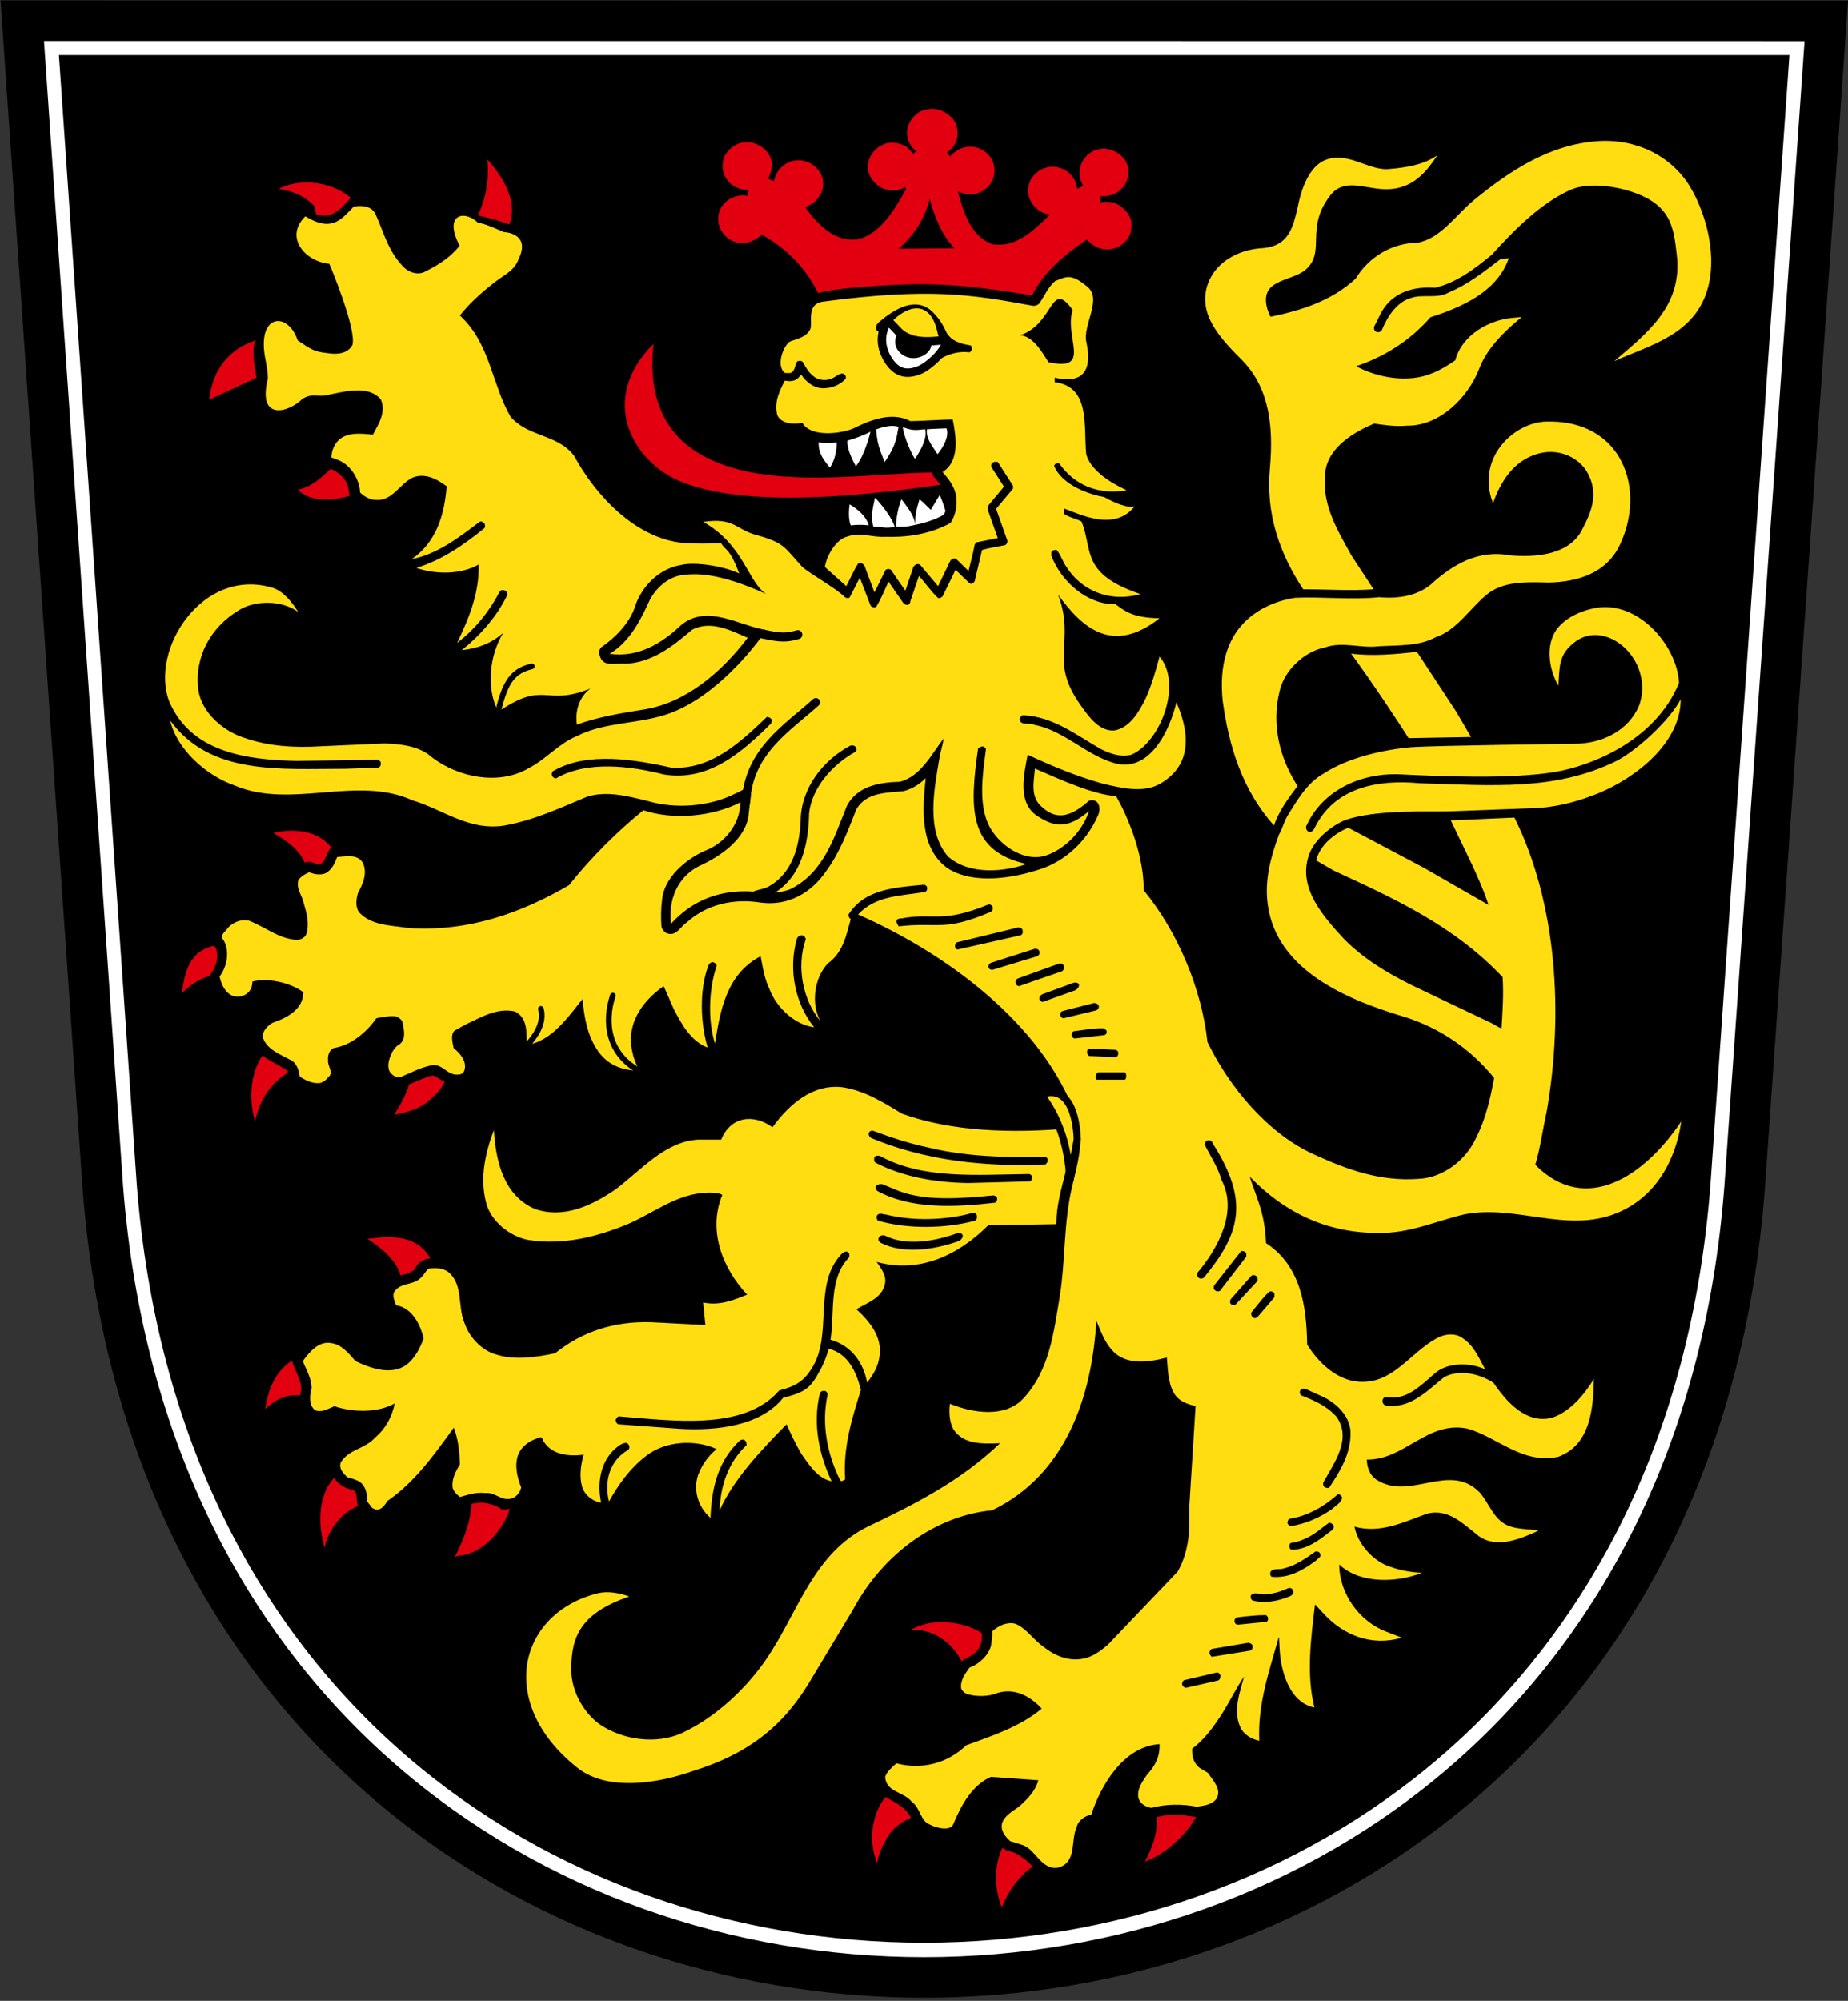
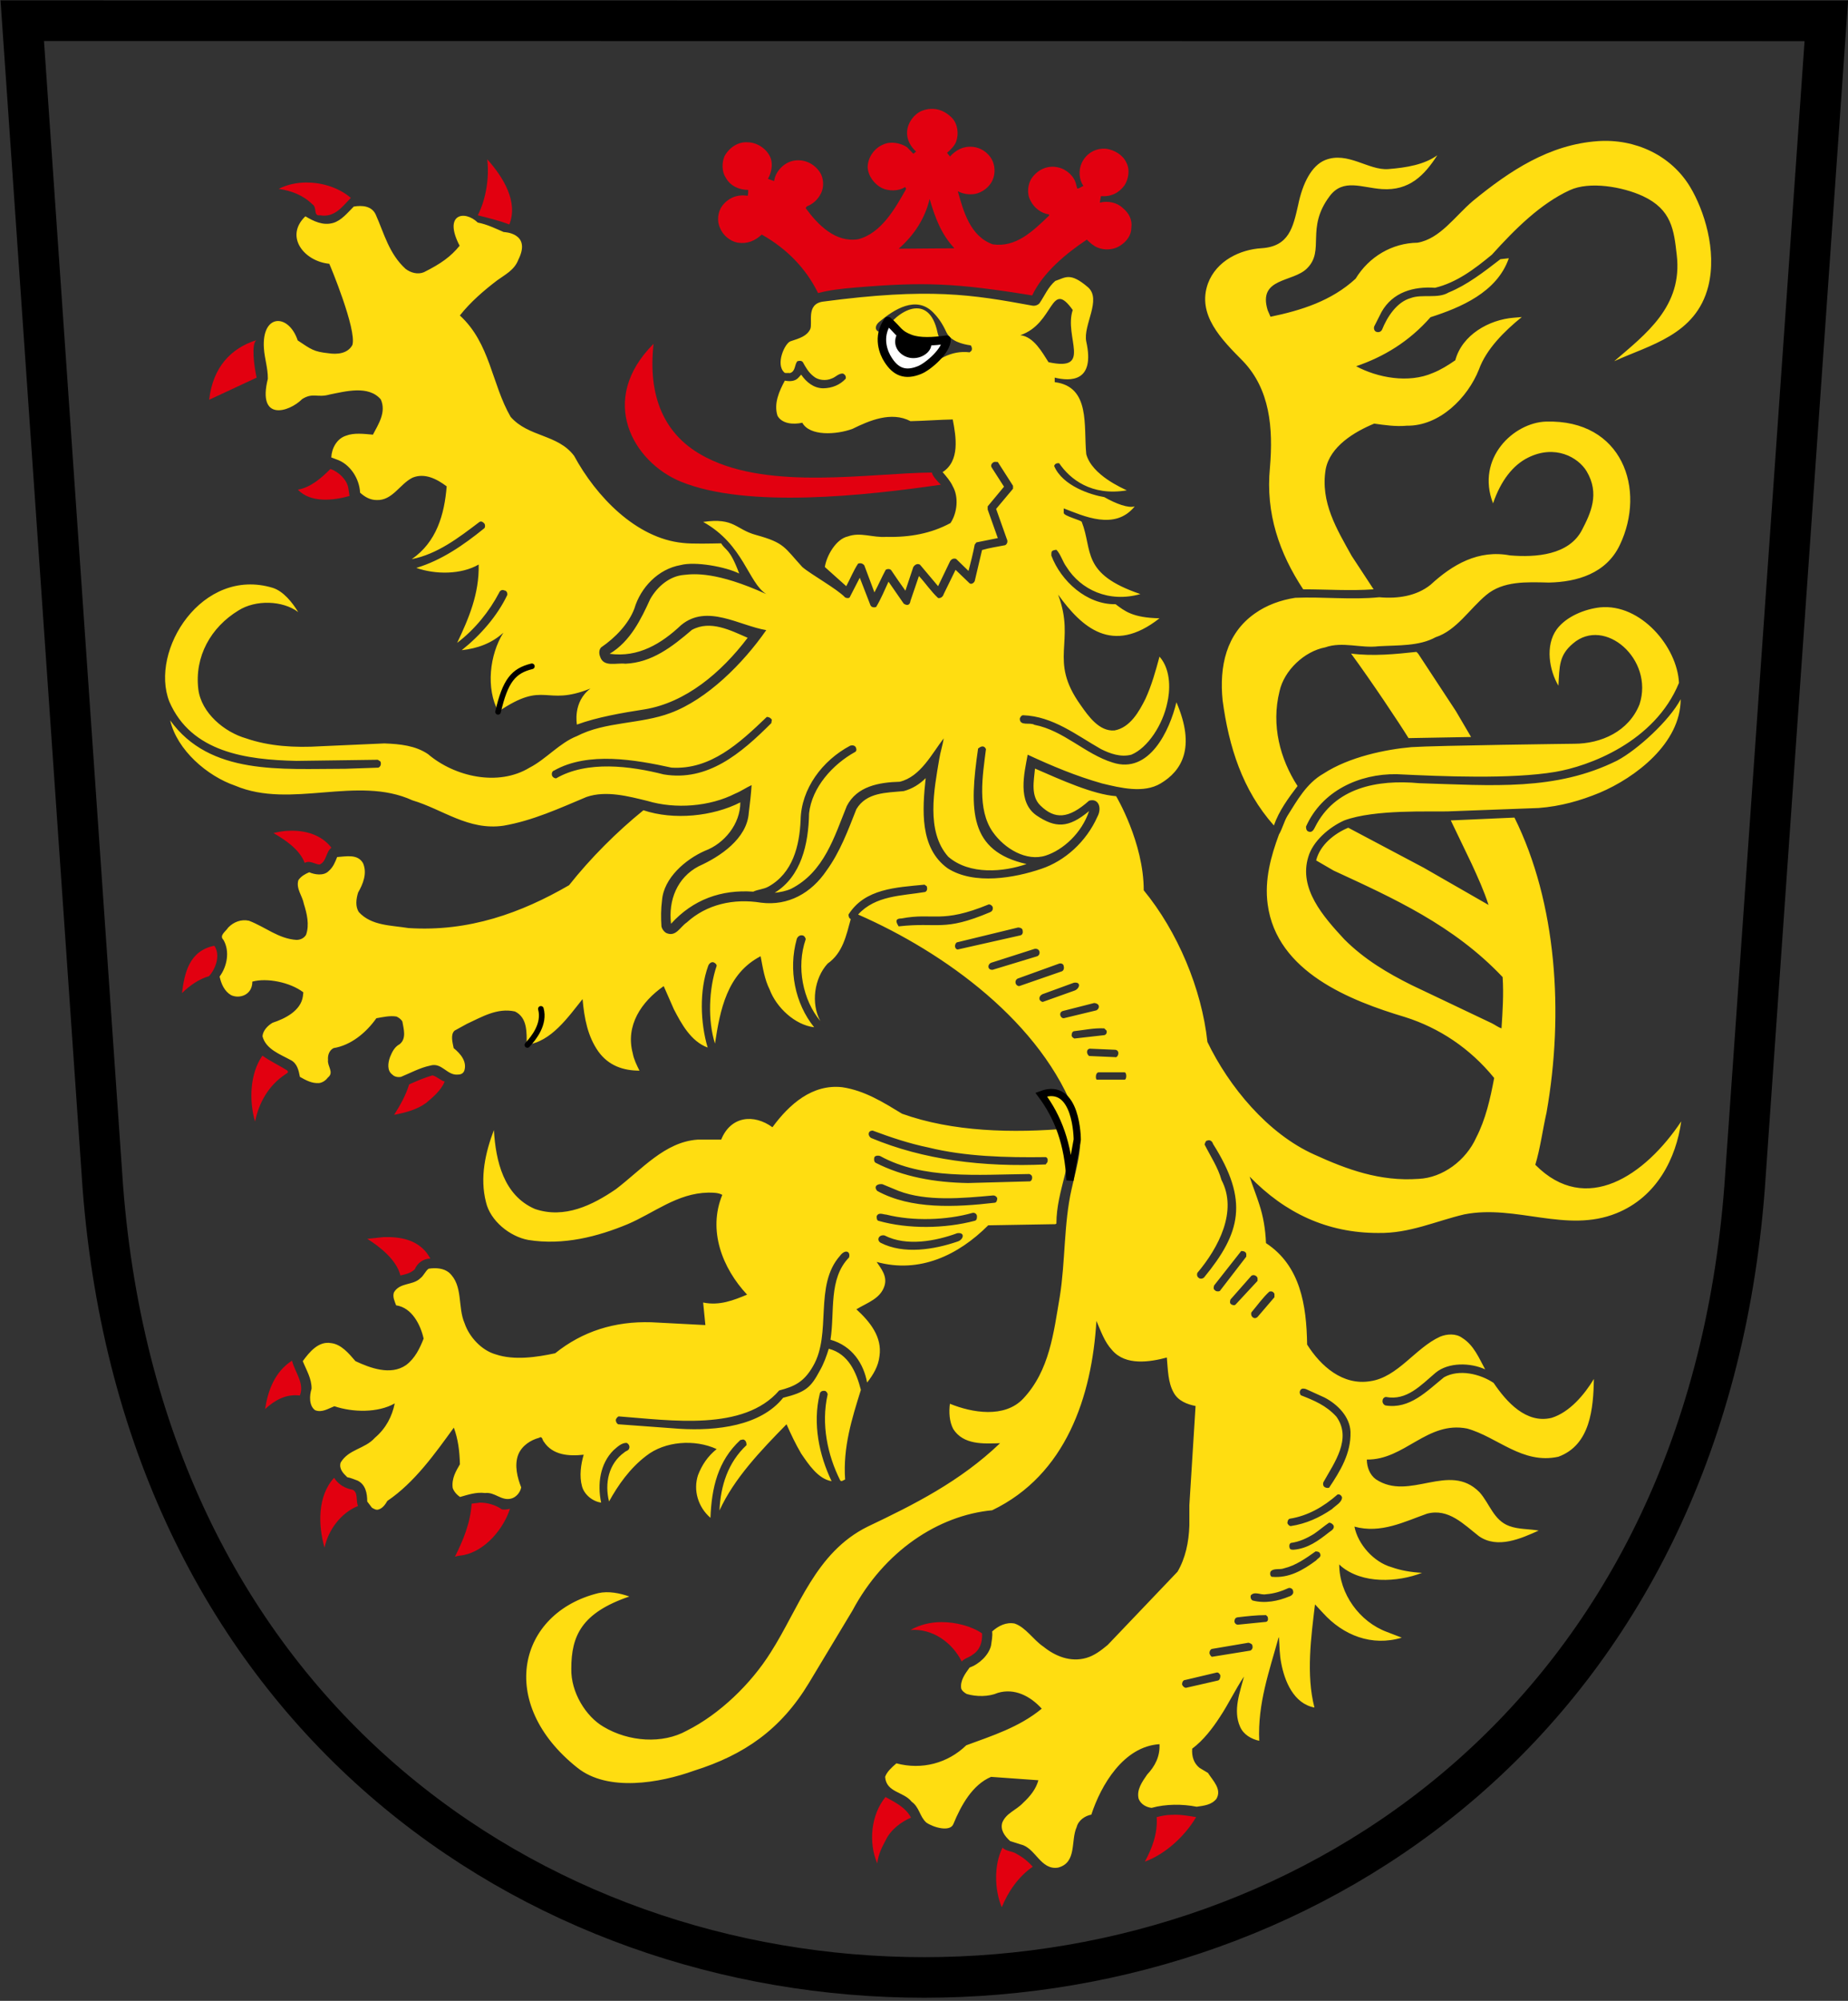
<svg xmlns="http://www.w3.org/2000/svg" viewBox="0 0 328 355">
  <rect x="0" y="0" width="328" height="355" fill="#333333" stroke="none" />
-   <path style="block-progression:tb;text-indent:0;color:#000000;text-transform:none" d="m7.781 7.281h312.5l-14.2 203c-7 91.8-74.4 136.9-142.1 136.9-67.62 0-135.1-45.1-142.2-136.9z" stroke="#fff" stroke-width="5" />
  <path d="m169.9 220.3c-4.1 1.4-9.5 2.3-13.6 0.2-0.8-0.5-0.3-1.5 0.7-1.3 3.9 2 9.1 1 12.9-0.4 1.5-0.2 1.1 1.2 0 1.5zm3.5-4.5c0 0.3 0 0.7-0.4 0.8-5.3 1.4-11.8 1.5-17.1 0-0.3-0.1-0.3-0.5-0.3-0.8 0.3-0.8 1.2-0.3 1.7-0.3 4.8 1.2 10.7 1 15.3-0.3 0.4-0.1 0.8 0.2 0.8 0.6zm-13.9-4.5c5 1.9 11.3 1.3 16.8 0.8 0.3 0 0.6 0.2 0.7 0.5 0 0.3-0.1 0.8-0.5 0.8-6.9 0.8-14.8 1.2-20.8-2.1-0.7-0.8 0-1.3 0.9-1.2zm-3.3-6.2c7.6 4.2 17.3 3.3 26.5 3.2 0.3 0.1 0.5 0.3 0.5 0.6s-0.1 0.6-0.4 0.7l-11 0.3c-5.9-0.1-11.5-1.1-16.4-3.6-0.3-0.2-0.3-0.7-0.2-1 0.2-0.3 0.7-0.3 1-0.2zm8.6-1.5c6.5 1.6 13.7 1.8 20.8 1.7 0.4 0.1 0.4 0.6 0.3 0.9l-0.3 0.4c-11.1 0.5-21.7-0.8-31-4.7-0.6-0.4-0.6-1.3 0.3-1.3 3.2 1.2 6.5 2.3 9.9 3zm-4.7-6c8.9 3.2 19.6 3.5 29.7 2.6 0.8 6-2.3 10.9-2.3 16.9l-0.2 0.1-11.8 0.2h-0.1c-5.3 5.3-12.2 8.6-19.8 6.5 0.8 1.2 1.9 2.5 1.4 4.2-0.7 2.3-3 3-5 4.2 2.4 2.2 4.6 4.9 4.1 8.3-0.2 1.8-1.1 3.3-2.2 4.7-0.6-3.3-2.6-6.5-6.5-7.6 0.8-5-0.4-10.8 3.3-14.6 0.3-1.1-0.7-1.5-1.6-0.3-4.7 5.3-1.4 13.8-4.8 19.6-1.6 2.8-3.3 3.6-6 4.3-6.3 7.3-19.2 5.3-28.5 4.6-0.2 0.1-0.4 0.3-0.5 0.6 0 0.3 0.1 0.6 0.4 0.8l10.9 0.8c6.6 0.4 14.4-0.5 18.4-5.5 4-1 4.9-1.8 6.5-4.8 0.7-1.2 1.2-2.6 1.6-3.9 3.5 0.9 4.9 4.2 5.7 7.3-1.6 5.1-3.2 10.2-2.8 15.9-0.3 0.1-0.7 0.5-0.9 0.1-2.2-4.4-3.4-9.9-2.2-15.2 0-0.2-0.2-0.5-0.4-0.6-0.4-0.1-0.9 0-1 0.5-1.3 5.3-0.1 10.9 2.1 15.5-2.4-0.4-4.1-3-5.4-4.9-1-1.7-1.8-3.4-2.6-5.2-4.6 4.7-9.3 9.6-11.9 15.3 0.2-4.4 1.5-8.5 4.8-11.6 0-0.4-0.1-0.9-0.6-1l-0.5 0.1c-4 3.7-5.1 8.5-5.3 13.8-2.2-1.9-3.1-4.9-2.2-7.6 0.7-1.8 1.7-3.3 3.3-4.6-3.9-1.8-9.2-1.4-12.5 1.2-2.9 2.2-5 5.2-6.6 8.1-0.8-3.2-0.1-6.7 2.7-8.7 0.3-0.3 0.8-0.3 0.9-0.8 0.1-0.4-0.2-0.8-0.5-0.9-0.9 0-1.6 0.7-2.3 1.3-2.4 2.4-2.9 6-2.2 9.3-1.5-0.2-3-1.4-3.4-2.9-0.5-1.8-0.2-3.9 0.3-5.6-2.6 0.3-5.51 0.1-7.07-2.3-0.25-0.2-0.25-1.1-0.84-0.7-1.51 0.4-3.07 1.4-3.71 3-0.72 1.9-0.14 4.1 0.53 5.8-0.17 0.9-0.92 1.8-1.84 2-1.73 0.4-2.82-1.2-4.57-1-1.59-0.2-3.02 0.3-4.44 0.7-0.61-0.4-1.11-1-1.31-1.6-0.22-1.7 0.59-3 1.28-4.2-0.05-2.3-0.33-4.5-1.08-6.5-3.27 4.5-6.92 9.7-11.8 13-0.34 0.6-0.84 1.3-1.51 1.5-0.44 0.2-0.89-0.1-1.23-0.3l-0.83-1.1c0-1.5-0.31-3-1.7-3.7-0.59-0.2-1.2-0.5-1.84-0.6-0.73-0.7-1.51-1.5-1.18-2.6 1.43-2.4 4.3-2.4 6.08-4.4 1.99-1.7 3.05-3.8 3.52-6.1-2.99 1.7-7.45 1.6-10.71 0.5-1.06 0.4-2.2 1.2-3.43 0.7-1.09-0.8-1.01-2.6-0.62-3.8 0.03-1.8-0.92-3.3-1.56-4.9 1.17-1.6 2.79-3.6 5.02-3.2 1.79 0.2 3.13 1.8 4.33 3.2 2.56 1.2 6.24 2.6 8.98 0.7 1.61-1.2 2.45-3 3.12-4.7-0.53-2.4-2.06-5.5-4.88-5.9-0.25-0.7-0.67-1.5-0.39-2.3 1.06-1.8 3.35-1.2 4.68-2.5 0.65-0.5 0.9-1.3 1.48-1.7 1.26-0.2 2.68-0.1 3.63 0.7 2.54 2.3 1.48 6.1 2.76 9 0.81 2.4 3.01 4.8 5.52 5.5 3.27 1.1 7.31 0.5 10.55-0.2 4.86-3.9 10.56-5.7 17.06-5.5l9.6 0.5-0.4-4c2.9 0.6 5.4-0.4 7.8-1.4-4.4-4.7-7-11.4-4.4-17.7-0.7-0.4-1.6-0.4-2.5-0.4-5.5 0.1-9.6 3.6-14.3 5.6-5.3 2.2-11.4 3.8-17.63 2.8-3.29-0.6-6.75-3.4-7.51-6.7-1.14-4.4-0.08-8.9 1.4-12.8 0.33 5.5 1.73 11.6 7.28 14 5.26 1.8 10.26-0.7 14.36-3.5 4.6-3.5 8.7-8.4 14.5-8.8h4.2c1.7-4.2 5.8-4.6 9.1-2.2 3-4.1 7.1-7.7 12.4-7.1 4 0.6 7.3 2.7 10.6 4.7zm-23.1-69.9-0.1 0.6c-5.4 5.4-11.3 10.4-19.1 9.1-5.9-1.5-13.6-2.5-19.1 0.7-0.3 0-0.61-0.2-0.72-0.5-0.11-0.4 0.03-0.8 0.39-0.9 6.03-3.4 14.43-1.9 20.83-0.5 6.9 0.4 12-4.3 16.9-9 0.4 0 0.7 0.2 0.9 0.5zm28.6-72.29c1 1.01 1.7 2.06 2.4 3.59 0.8 1.53 2.7 2.05 4.3 2.28 0.2 0.25 0.3 0.7 0.1 0.97l-0.3 0.26c-3.4-0.4-5.9 1.36-8.2 3.48-2.9 1.41-5.5-0.37-7.2-2.51-0.2-0.36 0.1-0.69 0.4-0.89l1.3-0.06c1.2 1.09 1.4 3.68 3.4 3.02 2.3-1.06 3.8-3.32 6.3-3.88-0.9-0.47-1.5-1.77-1.7-2.67-1.5-7.22-7.2-4-9.6 0-1.6 0-1.7-1.11-0.7-1.93 2.6-2.18 6.5-4.67 9.5-1.66zm20.5 8.85c-1.1-1.7-2.6-4.52-5-4.79 6.1-2.07 5.3-10.07 9.3-4.47-1.6 4.8 3.6 10.99-4.3 9.26zm7-13.3c2.5 2.19-0.9 6.72-0.3 9.64 1.6 7.2-2.8 7.08-5.6 6.4v0.8c6.4 0.8 5.1 7.81 5.6 12.78 1 3.73 6.5 6.07 7.2 6.42-6.3 1.06-10.1-2.01-12-4.8-0.4-0.08-0.8 0.08-0.9 0.48 1.5 3.54 6.5 5.12 8.9 5.52 2.1 1.2 4.3 2 5.4 1.64-3.5 4.36-9.1 1.7-12.6 0.36v0.8c0 0.56 3.1 1.29 3.2 1.6 2 5.07-0.2 9.2 10.4 12.8-5.6 1.6-10.6-0.8-13.1-4.8-0.7-0.94-1-2.2-1.8-3.06-0.9 0.13-0.9 0.24-0.9 1.03 1.7 4.53 6.3 8.73 11.4 8.63 1.6 1.2 3 2.4 7.8 2.5-8.4 6.6-13.8 1.6-18-4.2 3.2 8.5-1.8 11.5 4 19.6 1.4 2 3.3 4.7 6 4.5 2.8-0.5 4.4-3.4 5.5-5.6 1.1-2.4 1.8-4.9 2.5-7.5 2.2 2.5 1.8 6.4 1.4 8.1-0.8 4-3.5 8.1-6.4 9.3-1.9 0.5-3.8-0.2-5.4-1-4.4-2.5-8.5-5.8-13.8-6-0.3 0-0.5 0.3-0.6 0.6 0 1.4 1.8 0.6 2.6 1.1 5.2 1 9 5.2 13.9 6.7 6.5 2.1 10.1-5.7 11.3-10.7 3.5 8.1 0.9 12.2-2.8 14.4-3 1.8-7.1 0.8-10.4 0-4.6-1.3-8.9-3.1-13.2-5.1-0.6 3.3-1.9 8.4 1.6 10.8 3.3 2.2 5.6 2.3 9.3-0.8-1.3 3.9-4.6 6.9-7.7 7.9-3.4 1.1-7.3-1.2-9.4-4.2-2.8-4-1.8-10-1.2-14.7-0.4-0.8-1-0.4-1.4-0.1-1.6 11-1.6 18.2 8.6 20.5-4 1.4-10.1 2-13.9-1.3-4-4.5-2.5-11.9-1.6-17.3 0.2-1.3 0.6-2.4 0.8-3.7-2.1 2.7-4.1 6.8-7.8 7.7-3.7 0.1-7.6 0.8-9.4 4.3-2.2 5.4-4 11.7-9.9 14.7-0.9 0.4-1.9 0.6-2.9 0.7 4.7-2.9 6-8.6 6.1-14.1 0.5-4.6 4.2-8.7 8.2-10.9 0.3-0.2 0.2-0.6 0.1-0.8-0.2-0.4-0.7-0.4-1-0.3-4.9 2.6-8.7 7.6-8.8 13.2-0.2 4.6-1.4 9.4-5.7 11.8-0.9 0.5-1.9 0.5-2.7 0.9-5.7-0.4-10.7 1.4-14.6 5.7-0.5-4.2 1.1-8.2 4.9-10.2 3.8-1.7 8.6-4.9 8.9-9.5 0.2-1.6 0.4-3.3 0.5-4.9-0.9 0.4-1.9 1.1-2.9 1.5-4.5 2.3-10.6 2.8-15.6 1.3-3.3-0.8-7.3-1.9-10.8-0.7-4.78 2-9.52 4.2-14.74 5.1-6.22 0.9-10.77-2.9-16.15-4.5-9.82-4.5-21.53 1.6-31.46-2.6-4.96-1.7-10.32-6.3-11.55-11.6 7.06 9.8 19.64 8.6 31.1 8.6l5.86-0.2c0.44-0.2 0.53-0.7 0.36-1.1l-0.47-0.3-14.45 0.2c-8.87-0.2-18.63-1.5-22.54-10.5-3.57-9.1 5.83-24 18.36-20.2 1.88 0.6 3.48 2.6 4.51 4.3-2.78-2.1-7.58-2.2-10.59-0.3-4.94 3-7.84 8.2-7.14 14 0.53 4.2 4.63 7.6 8.47 8.7 4.05 1.4 8.62 1.7 13.31 1.4l11.24-0.5c2.82 0.1 5.55 0.4 7.75 1.9 4.69 4 12.44 5.8 18.02 2.4 2.93-1.5 5.33-4.4 8.41-5.6 5-2.6 11.3-2.1 16.6-4.1 6.5-2.4 12.9-8.8 17-14.7-4.8-0.8-10.5-4.7-15.1-0.9-3.5 3.3-7.6 5.8-12.7 5.1 3.7-2.2 5.6-6.2 7.2-9.7 1.3-2.3 3.5-4.1 6-4.3 1.8-0.2 5.8-0.6 14.6 3.4-3.2-2-4-8.8-11.2-12.8 5.6-0.8 5.7 1.31 9.4 2.32 5.1 1.4 5 2.2 8.2 5.68 1.5 1.3 6.2 3.9 7.6 5.4 0.2 0.1 0.6 0.2 0.8 0 0.6-1.2 1.2-2.3 1.8-3.5l1.9 4.9c0.2 0.4 0.7 0.4 1 0.3 0.9-1.5 1.5-3 2.2-4.5l2.7 3.9c0.6 0.4 1.1 0.3 1.2-0.5l1.5-4.4c1.2 1.3 2.2 2.8 3.4 3.9 0.5 0.1 0.9-0.3 1-0.7l2.1-4.3 2.5 2.4c0.3 0.2 0.7 0 0.9-0.4l1.3-5.51c1.3-0.39 2.7-0.58 4.1-0.86 0.4-0.2 0.5-0.73 0.3-1.09l-1.9-5.35 3-3.58v-0.52l-2.7-4.22c-0.3-0.02-0.6-0.08-0.8 0.06-0.3 0.19-0.5 0.56-0.3 0.89l2.2 3.43-2.9 3.49v0.56l1.8 5.07-3.8 0.76-0.3 0.39c-0.3 1.59-0.7 3.12-1.1 4.68l-2.2-2.14c-0.5-0.17-0.9 0.08-1.1 0.47l-2.1 4.37-3.2-3.8c-0.3-0.2-0.8-0.2-1.2 0.4l-1.4 4.2c-0.8-1.1-1.7-2.4-2.5-3.6-0.2-0.3-0.7-0.3-1-0.1-0.7 1.3-1.3 2.7-2 4l-1.8-4.8c-0.3-0.36-0.7-0.45-1.1-0.3-0.8 1.2-1.4 2.7-2.1 4l-3.8-3.4c0.3-2.01 2-4.99 4.1-5.43 2.2-0.81 4.4 0.25 6.8 0.08 4.2 0.11 8-0.61 11.4-2.45 1.2-1.79 1.5-4.61 0.4-6.53-0.4-0.89-1.1-1.7-1.8-2.51 3.1-1.98 2.4-6.25 1.8-9.34-2.5 0.05-5 0.25-7.5 0.3-3.4-1.78-7.3-0.11-10.3 1.37-2.9 1.06-7.6 1.31-8.9-1.09-1.6 0.36-3.6 0.2-4.4-1.23-0.7-2.17 0.3-4.38 1.3-6.24 0.8 0.16 1.8 0.16 2.4-0.51l0.5-0.55c0.9 1.31 2.2 2.4 3.9 2.42 1.6-0.02 3-0.61 4-1.7 0.1-0.42-0.1-0.75-0.5-0.92-0.8-0.03-1.3 0.67-2 0.89-1 0.45-2.4 0.31-3.2-0.39-0.9-0.69-1.4-1.61-1.9-2.51-0.2-0.28-0.6-0.3-1-0.16-0.5 0.64-0.3 1.81-1.3 2.09-0.3-0.06-0.9 0.08-1-0.11-1.6-1.48 0.1-5.19 1.1-5.53 1.7-0.55 2.9-0.93 3.5-2.14 0.5-1.1-0.8-4.41 2.2-4.89 19-2.52 26.5-1.26 37.2 0.7 0.5 0.09 1-0.08 1.3-0.42 0.9-1.31 1.5-2.84 2.8-3.96 1.8-0.58 2.6-1.62 5.8 1.12zm23.5 246.3c0 0.4-0.1 0.8-0.4 0.9l-5.7 1.3c-0.3 0-0.6-0.3-0.7-0.6 0-0.4 0.2-0.8 0.6-0.8l5.5-1.3c0.3-0.1 0.6 0.2 0.7 0.5zm5.7-5.2c0.1 0.3-0.1 0.7-0.4 0.8l-6.8 1.1c-0.2-0.1-0.3-0.3-0.4-0.5-0.1-0.4 0.1-0.8 0.4-0.9l6.5-1.1c0.3 0.1 0.7 0.2 0.7 0.6zm2.7-5.2c0.1 0.4 0.1 0.8-0.3 0.9l-5 0.5c-0.3 0-0.5-0.2-0.6-0.5 0-0.4 0.1-0.7 0.5-0.8 1.7-0.2 3.4-0.4 5.1-0.4zm4.5-4.6c0.2 0.5-0.3 0.9-0.7 1-1.9 0.8-4.3 1.3-6.5 0.7-0.3-0.2-0.4-0.6-0.3-0.9 0.7-0.8 1.8 0 2.7-0.2 1.4-0.1 2.7-0.5 4-1.1 0.4-0.1 0.8 0.2 0.8 0.5zm4.8-6.6c0.3 0.6-0.4 0.8-0.7 1.2-2.3 1.7-4.8 3.2-7.9 2.9-0.3-0.2-0.3-0.6-0.2-0.9 0.5-0.7 1.7-0.3 2.4-0.6 2.1-0.5 3.9-1.8 5.6-3 0.4 0 0.7 0.1 0.8 0.4zm2.4-5c0.2 0.6-0.4 0.9-0.8 1.2-1.9 1.5-3.8 2.9-6.3 3.1-0.3 0-0.6 0-0.7-0.3s-0.1-0.7 0.2-0.9c1.5-0.2 2.8-0.8 4.1-1.6 0.9-0.6 1.8-1.4 2.7-2 0.3 0 0.6 0.2 0.8 0.5zm1.5-5c0 0.9-1.2 1.5-1.8 2.1-2.2 1.5-4.6 2.6-7.3 3-0.3 0-0.5-0.3-0.6-0.5 0-0.3 0.1-0.7 0.4-0.8 3.2-0.5 6-2.1 8.5-4.3 0.4-0.1 0.7 0.2 0.8 0.5zm-3.1-17.7c2.3 1.2 4.5 3.4 4.6 6.1 0.1 3.8-1.8 6.9-3.8 9.9-0.3 0.1-0.7 0-0.9-0.2s-0.2-0.6-0.1-0.8c1.9-3.4 5.1-7.7 2.3-11.6-1.8-2-4-2.9-6.3-3.8-0.2-0.2-0.3-0.6-0.1-0.9 0.2-0.4 0.7-0.3 1-0.2zm-35.5-57.7c0.4 0 0.4 1.3 0 1.3h-4.9c-0.3 0-0.3-1.3 0.3-1.3zm-1.6-4c0.9 0.2 0.4 1.5-0.1 1.3l-4.6-0.2c-0.5-0.4-0.5-1.2 0.1-1.3zm-1.6-3.4c0.1 0.3 0 0.7-0.4 0.8l-5.3 0.6c-0.2-0.1-0.4-0.2-0.5-0.5 0-0.4 0.1-0.7 0.4-0.8 1.8-0.2 3.6-0.6 5.4-0.5zm-1.8-3.6-5.8 1.4c-0.3 0-0.5-0.2-0.6-0.5-0.1-0.4 0.1-0.7 0.5-0.8l5.5-1.4c1.1 0.1 1 1 0.4 1.3zm-3.9-3.5-5.6 2c-0.3 0-0.6-0.3-0.6-0.5-0.1-0.6 0.5-0.9 0.9-1l5.2-1.9c1.4-0.2 1 1.1 0.1 1.4zm-1.9-4.3c0.1 0.3 0 0.8-0.4 0.9l-7.5 2.6c-0.3 0-0.5-0.2-0.6-0.4-0.2-0.5 0.1-0.9 0.5-1l7.2-2.6c0.4-0.1 0.8 0.1 0.8 0.5zm-4.7-1.8-7.9 2.4c-1 0.1-1-1.1-0.1-1.3l7.5-2.4c1-0.2 1.2 1 0.5 1.3zm-2.6-4.6c0.1 0.4 0 0.8-0.4 0.9l-11.1 2.5c-0.3 0-0.5-0.3-0.5-0.6s0.2-0.7 0.5-0.7l10.7-2.6c0.4 0 0.8 0.2 0.8 0.5zm-5.3-4.1c0.1 0.5-0.2 0.8-0.5 0.9-8.3 3.5-9.1 1.7-16.2 2.5-0.8-1.2-0.2-1.4 0.5-1.4 5.7-1.1 7 1 15.5-2.5 0.3 0 0.6 0.2 0.7 0.5zm50 68.6v0.6l-3 3.5c-0.2 0.2-0.5 0.3-0.8 0.1s-0.4-0.6-0.3-0.9c1.1-1.3 2-2.6 3.2-3.7 0.4-0.1 0.7 0 0.9 0.4zm-3-2.8v0.5l-3.9 4.2c-0.2 0.2-0.5 0.1-0.7 0-0.4-0.2-0.3-0.6-0.2-0.9l3.7-4.2c0.4-0.3 1 0 1.1 0.4zm-2-4.3v0.5l-4.7 6.1c-0.2 0.1-0.7 0.1-0.8-0.1-0.4-0.2-0.3-0.6-0.2-0.9l4.8-6.1c0.4 0 0.8 0.1 0.9 0.5zm-5.9-19.5c6.4 10.1 4.9 15.8-1.6 23.7-0.2 0.2-0.6 0.3-0.9 0.1s-0.4-0.5-0.3-0.9c3.8-4.5 7.2-11 4.3-16.5-0.6-2.2-2-4.3-3-6.3 0.1-0.3 0.2-0.7 0.5-0.7 0.5-0.2 0.9 0.2 1 0.6zm82.7-81.8c-4.3 10.5-16 14.8-22 15.8-7.8 1.3-19.9 0.8-28.1 0.4-6.7-0.1-13.3 3-16.1 9.3 0 0.4 0.1 0.8 0.5 0.9 0.6 0.2 0.9-0.4 1.1-0.8 3.5-7 11-8.5 18.5-7.8 13.1 0.4 24.2 1.4 35.1-4 3.6-1.9 9.3-7.1 11.3-10.9 0 7.8-8 13.9-14.4 16.6-3.4 1.4-6.9 2.4-10.8 2.7l-16.1 0.6c-3.1 0.1-13-0.4-18.4 1.6-2.7 1.2-5.6 3.7-6.4 6.5-1.7 5.6 2.6 10.5 6.4 14.6 3.6 3.6 7.7 6 11.9 8.1l14.3 6.8c0.6 0.3 1.1 0.7 1.7 0.9 0.2-3 0.4-6.1 0.2-9.1-8.7-9.2-19.4-14-30-18.9l-3.1-1.8c0.7-2.8 3.3-4.8 5.7-5.8l13.4 7.1 11.5 6.6c-0.8-2.5-1.9-4.9-3-7.3l-3.7-7.7 11.3-0.5c7.5 15.1 8.8 34.7 5.7 52.3-0.7 3.1-1.1 6.3-2 9.3 9 9.1 19.5 1.9 25.9-7.7-0.9 6.5-4.3 13.4-11.5 16.3-8.9 3.6-17.8-1.6-27 0.2-5.1 1.2-9.7 3.4-15.3 3.3-9 0-16.5-3.5-22.8-10 0.5 1.6 1.2 3.3 1.7 4.9 0.7 2.1 1.1 4.4 1.2 6.9 6.1 4 7.2 11 7.3 18 2.4 3.8 6.3 7.3 11.2 6.5 4.9-0.7 8-5.9 12.4-7.9 1.2-0.5 2.8-0.6 3.9 0.2 2.1 1.3 3 3.6 4.1 5.6-2.6-1.2-6.5-1.3-8.8 0.6-2.6 2.2-5.1 5-8.8 4.3-0.3 0-0.6 0.3-0.6 0.6-0.1 0.4 0.2 0.8 0.5 0.9 4.3 0.7 7.3-2.5 10.4-5 2.7-1.5 6.4-0.6 8.8 1 2.3 3.4 5.8 7.3 10.3 6.2 3.2-1 5.8-4.1 7.5-6.9-0.1 5.2-0.6 11.7-6.3 13.8-6.4 1.4-10.8-3.5-16.2-5-7.1-1.4-11.1 5.6-17.8 5.5 0 1.3 0.5 2.7 1.6 3.5 6 4 13-3.2 18.4 2.3 1.8 2 2.5 5 5.3 6 1.6 0.6 3.5 0.5 5.2 0.8-3.1 1.4-7.3 3.3-10.6 1-2.7-2.1-5.4-5-9.2-4-4 1.4-8.2 3.6-12.9 2.3 0.6 3.1 3.4 6.3 6.6 7.2 1.7 0.6 3.5 0.9 5.4 1-4.4 1.7-10.6 2-14.4-1.2l-0.3-0.3c0 5.2 3.6 10.2 8.5 12l2.6 1c-5.3 1.6-10.4-0.4-14-4.4l-1.4-1.5c-0.7 5.8-1.6 12.5-0.1 18.3-3.7-0.7-5.3-4.7-5.9-7.9-0.3-1.5-0.3-3-0.4-4.6l-0.1 0.2c-1.6 5.8-3.7 11.6-3.4 18.2-1.4-0.3-2.8-1.1-3.4-2.5-1.3-2.9 0-6.2 0.7-8.9-1.5 2.2-2.7 4.8-4.3 7.2-1.3 2-2.9 4.1-4.9 5.6-0.1 1.4 0.3 2.6 1.3 3.4l1.5 0.9c0.9 1.4 2.5 2.9 1.5 4.6-0.9 1.1-2.2 1.2-3.5 1.4-2.5-0.5-5.5-0.5-8 0.2-0.9-0.1-1.9-0.6-2.3-1.6-0.4-1.6 0.6-3 1.5-4.3 1.4-1.5 2.3-3.2 2.2-5.4-6.4 0.4-10.4 7.3-12.1 12.5-1.1 0.2-2.3 1-2.6 2.2-1.1 2.4 0.1 6.3-3.3 7.2-3.1 0.5-4-3.5-6.6-4.1l-1.9-0.6c-1-0.9-1.8-2-1.4-3.3 0.7-1.7 2.5-2.2 3.7-3.5 1.3-1.2 2.3-2.5 2.7-4l-8.4-0.6c-3.3 1.4-5.3 5-6.7 8.4-0.6 1.4-3.5 0.6-4.8-0.3-1.2-1.1-1.2-2.7-2.6-3.7-1.4-1.8-4.5-1.6-4.7-4.4 0.3-0.9 1.2-1.7 2-2.4 4.5 1.2 9.1 0 12.4-3.2 4.6-1.7 9.4-3.2 13.4-6.5-2-2.2-4.8-3.7-7.8-2.8-1.6 0.7-3.8 0.7-5.5 0.2-0.4-0.2-0.9-0.6-1-1-0.2-1.4 0.7-2.6 1.5-3.7 1.7-0.6 3.4-2.2 3.8-3.9 0.1-0.8 0.3-1.6 0.2-2.5 1.1-1 2.5-1.7 4-1.4 2 0.7 3.3 2.9 5.1 4.1 2.1 1.7 4.8 2.8 7.6 2 1.4-0.4 2.6-1.3 3.8-2.3l12.4-13c1.4-2.4 2-5.2 2.1-8.2v-3.6l1.1-17.6c-1.5-0.3-3.1-0.9-3.9-2.4-1-1.8-1-4-1.2-6.2-3 0.8-7.3 1.5-9.7-1.3-1.4-1.5-2-3.4-2.8-5.2-0.8 13.4-5.4 27.3-18.5 33.6-9.6 0.9-19.2 7.3-24.8 17.8l-7.7 12.8c-5 8.3-11.5 12.8-20.4 15.6-6.1 2.2-15.3 3.8-20.7-0.5-14.5-11.5-10.5-27.5 3.7-31 1.8-0.4 3.8 0 5.5 0.6-8.5 2.9-10.3 7-10.3 12.8-0.1 4.2 2.6 8.5 5.7 10.3 4.5 2.7 10.5 3.1 14.8 0.7 5.8-2.9 11.4-8.3 14.9-13.9 5-7.8 7.9-17.7 17.2-22.3 8.2-3.9 16.4-8 23.5-14.8-3 0.1-6.5 0.3-8.3-2.5-0.7-1.3-0.8-3-0.6-4.5 3.9 1.6 9.7 2.6 13-0.9 4.7-5 5.4-11.7 6.5-18.1 1-6.2 0.7-13 2.1-19.1 0.9-4.1 2.5-8.7 0.8-12.9-6-16.6-23.4-29.1-38.7-35.8 3.1-3.4 7.7-3.3 11.9-4 0.4-0.2 0.4-0.6 0.3-1l-0.4-0.3c-5.1 0.5-10.6 0.7-13.5 5.3 0 0.3 0.1 0.7 0.4 0.8-0.8 2.9-1.4 6-4.1 7.9-2.4 2.6-3 7.1-1.3 10.2-3.1-3.7-4.3-9.6-2.6-14.5 0-0.3-0.3-0.7-0.6-0.7-0.5-0.1-0.9 0.3-1 0.7-1.5 5.4-0.3 11.4 3.1 15.6-3.4-0.4-6.7-3.5-7.9-6.7-0.9-1.8-1.2-3.8-1.6-5.9-6 3.1-7.2 9.6-8.1 15.5-1.3-4.1-1.1-9.7 0.3-13.8 0-0.3-0.3-0.5-0.5-0.6-0.5-0.2-0.9 0.3-1 0.6-1.6 4.4-1.4 10.1-0.1 14.5-3-1.1-4.7-4.3-6-6.8l-1.8-4.1c-4 2.8-6.8 7-5.5 11.9 0.2 1.1 0.7 2.1 1.2 3.1-2.9 0-5.5-0.9-7.3-3.4-1.9-2.7-2.5-5.9-2.8-9.3-2.5 3.1-5.56 7.6-9.92 8.1 0-2.2 0.15-4.8-2.08-5.9-3.18-0.7-5.92 1-8.54 2.2l-2.18 1.2c-0.76 0.7-0.36 2.1-0.16 3.1 1.24 1 2.4 2.4 1.89 4-0.23 0.6-0.75 0.7-1.25 0.7-1.87 0.1-2.76-2.2-4.8-1.6-1.88 0.4-3.48 1.3-5.19 2-0.53 0.1-1.15 0-1.53-0.4-0.98-0.7-0.78-2.1-0.42-3.1 0.37-0.9 0.78-1.8 1.72-2.3 1.24-1 0.7-2.7 0.48-4-0.2-0.4-0.62-0.7-1.04-0.9-1.16-0.2-2.44 0.1-3.58 0.3-1.84 2.6-4.53 4.8-7.6 5.3-0.78 0.4-1.06 1.3-0.98 2.1-0.16 1.1 1.12 2.2 0 3.1-0.38 0.5-0.92 0.9-1.56 1-1.31 0.1-2.36-0.5-3.43-1.1-0.22-1.1-0.45-2.4-1.67-3-1.82-1-4.38-1.9-4.97-4.2 0.07-1 0.92-1.9 1.79-2.4 2.15-0.7 5.02-2.1 5.38-4.7l0.08-0.7c-2.37-1.8-6.46-2.6-9.05-1.9 0 2.4-2.3 3.1-3.78 2.4-1.19-0.7-1.75-2-2.03-3.3 1.34-1.8 1.84-4.5 0.68-6.5-0.82-0.8 0.43-1.5 0.85-2.2 0.98-1 2.32-1.5 3.68-1.2 2.89 1.1 5.25 3.2 8.43 3.4 0.69 0 1.34-0.3 1.7-0.9 0.64-1.8 0.14-3.8-0.39-5.5-0.25-1.4-1.43-2.7-0.97-4.2 0.47-0.7 1.22-1.1 1.92-1.4 0.92 0.4 2.54 0.7 3.44-0.2 0.82-0.7 1.16-1.6 1.52-2.5 1.6-0.1 3.64-0.6 4.6 1.1 0.77 1.8-0.02 3.7-0.88 5.2-0.34 1.1-0.54 2.5 0.16 3.5 2.24 2.4 5.66 2.3 8.78 2.8 10.72 0.7 20.04-2.7 28.5-7.6 3.8-4.8 8.5-9.5 13.2-13.3 5.4 1.8 12.3 1.1 17.2-1.4 0 3.8-2.8 7.3-6.3 8.6-3.4 1.5-7.3 4.8-7.6 8.8-0.2 1.5-0.2 3.1-0.1 4.6 0.1 0.5 0.5 1 0.9 1.2 1.7 0.7 2.4-1.1 3.6-1.9 3.5-3.2 8.3-4.3 13.2-3.5 4.8 0.6 8.9-1.7 11.6-5.7 2.4-3.3 3.8-7.1 5.3-10.9 1.8-3 5.3-2.9 8.4-3.2 1.5-0.4 2.8-1.2 3.9-2.3-0.6 5.6-1.1 12.4 3.9 16 4.7 3 11.9 1.7 16.6 0.1 4.2-1.4 8-4.8 10-9.3 0.8-1.5 0.2-3.3-1.5-2.8-3.7 3.3-6.1 3.3-8.6 0.9-1.8-1.7-1.2-4.4-1-6.6 4.6 2 10.3 4.6 14.4 4.9 0 0 4.9 8.2 4.9 16.7 6 7.3 10.3 17.5 11.3 26.9 3.8 7.9 10.7 16.3 19 20 5.7 2.6 11.6 4.8 18.5 4.3 4.3-0.2 8.4-3.3 10.2-7.3 1.7-3.3 2.5-6.9 3.2-10.6-4.3-5.3-9.8-8.9-15.8-10.8-9.7-2.9-22.8-8-24.4-20-0.6-4.4 0.6-8.6 2-12.4 0.6-1 0.9-2.3 1.5-3.3 1.7-2.7 3.4-5.8 6.4-7.5 4.6-3 11.1-4.3 15.6-4.7 4.5-0.3 28.9-0.6 28.9-0.6 4.8 0 9.7-2.2 11.6-7 2.6-8-6.2-15.6-11.8-10.8-2.5 2.1-2.4 4-2.6 7.5-1.6-2.7-2.4-7.1-0.3-10 1.7-2.3 5-3.6 7.7-3.9 7.2-0.7 13.7 7 14 13.4zm-39.6 5 2.7 4.6-11.1 0.2c-1.6-2.6-6.6-10.1-10.2-15 3.9 0.5 7.9 0.1 11.6-0.3l0.3 0.3zm29.1-29.47c-2.4 5.07-7.6 6.57-12.6 6.67-4-0.1-8.1-0.3-11.1 2.2s-5.3 6.3-9 7.5c-2.9 1.6-6.6 1.4-10.1 1.6-3.2 0.4-6.4-0.9-9.5 0.2-3.7 0.7-7.3 4.1-8.1 7.8-1.5 6 0.1 12 3.2 16.8-1.6 2.1-3.3 4.4-4.2 7-5.6-6.3-8-14-9.1-22.2-0.6-6 0.6-11.8 5.7-15.4 2.1-1.5 4.6-2.4 7.2-2.8 5-0.2 10 0.4 14.9-0.1 3.3 0.3 6.6-0.2 9.1-2.2 3.9-3.6 8.5-6.28 14.1-5.22 4.6 0.39 10.5-0.05 12.8-4.54 1.5-2.9 3.2-6.4 0.8-10.4-1.5-2.47-5.6-4.8-10.4-2.4-2.6 1.29-4.8 4-6.2 8.11-3.1-8.04 3.7-14.34 9.4-14.51 13.6-0.4 17.8 12.08 13.1 21.89zm-220.8-58.59c1.48 3.32 2.34 6.91 5.27 9.59 0.89 0.7 2.17 1.06 3.26 0.61 3.07-1.53 4.79-2.79 6.35-4.7-2.94-5.63 0.86-6.4 3.22-4.11 1.64 0.31 3.09 1.03 4.6 1.68 0 0 5 0.11 2.6 4.91-0.7 1.86-2.41 2.67-3.74 3.65-2.35 1.78-4.77 3.87-6.64 6.24 5.41 4.97 5.63 12.14 9.01 17.99 3.18 3.63 8.36 3.05 11.27 6.92 3.9 7.2 11 14.64 19.3 15.45 1.6 0.2 5.2 0.1 6.8 0.07 0.8 1.34 1.5 0.8 3.2 5.36-2.4-1.2-7.8-2.19-10.4-1.5-4 0.7-7.1 4-8.2 7.7-1 2.7-3.4 5.2-5.9 6.9-0.4 0.4-0.4 1.1-0.2 1.6 0.6 2 2.9 1.1 4.5 1.3 4.7-0.2 8.3-3 11.8-6 3.3-1.8 6.9 0.1 9.9 1.4-4.7 6.2-11 11.5-18.3 12.7-3.9 0.6-8.5 1.4-12 2.7 0 0-0.8-4 2.4-6.4-8.21 3.3-7.96-1.6-16.35 4.1-2.23-4.1-1.56-10.1 0.89-14-2.09 1.9-4.63 2.8-7.39 3.1 3.38-2.7 6.33-6.1 8.09-9.8 0.06-0.4-0.17-0.8-0.53-0.8-0.33-0.2-0.78 0-0.92 0.4-1.73 3.3-4.29 6.5-7.45 8.9 2.04-4.3 3.94-8.7 3.82-13.9-3.09 1.8-7.67 1.8-11.07 0.6 4.44-1.33 8.34-4.01 12.05-7.02 0.22-0.2 0.17-0.61 0.06-0.81-0.2-0.25-0.53-0.53-0.89-0.33-3.74 2.84-7.48 5.71-12.03 6.61 4.41-3.04 5.8-7.92 6.2-12.92-1.71-1.28-3.88-2.45-6.08-1.53-2.26 1.14-3.55 4.07-6.34 3.96-1.17 0-2.12-0.56-2.95-1.31-0.11-2.51-1.79-5.11-4.21-5.91l-0.9-0.34c0.06-1.56 0.95-3.32 2.6-3.85 1.42-0.56 3.2-0.33 4.79-0.19 0.98-1.87 2.4-3.99 1.4-6.25-2.18-2.57-6.3-1.42-9.09-0.87-2.18 0.62-2.94-0.4-4.86 0.8-2.4 2.4-8 4-6.1-3.59 0.02-1.92-0.58-3.56-0.7-5.43-0.4-6.18 4.4-6.18 6-1.38 2.4 1.6 2.84 1.99 5.41 2.27 1.61 0.25 3.45 0.08 4.29-1.45 0.85-2.65-4.05-14.4-4.1-14.42-4.41-0.42-8-4.8-4.24-8.42 1.45 0.86 3.12 1.7 4.94 1.17 1.45-0.42 2.54-1.79 3.65-2.9 1.51-0.25 3.21-0.12 3.91 1.45zm233.3-4.9c2.4 4 4.8 11.2 3.2 17.6-2.2 8.65-10.4 10.4-16.7 13.29 5.6-4.82 12.2-9.72 11.1-18.89-0.5-4.4-0.9-8.02-6-10.4-3.6-1.67-9.5-2.69-13-1.05-5.2 2.4-9.7 6.89-13.8 11.43-3.1 2.57-6.3 4.97-10.1 5.88-3.8-0.27-7.5 0.76-9.5 4.3l-1.3 2.57c-0.1 0.36 0 0.81 0.4 0.95 0.4 0.13 0.8 0 1-0.39 0.9-2.24 2.6-4.91 5.1-5.61 2-0.75 4.8 0.17 6.7-0.98 3.3-1.34 6.2-3.6 9.2-5.91l1.5-0.17c-2.1 6.06-8.6 8.76-13.9 10.46-3.8 4.33-8.3 7.03-13.2 8.7 3.8 2.04 9.3 3.07 13.6 1.2 1.4-0.55 2.7-1.36 4-2.26 1.2-4.51 6-7.22 10.4-7.55l1.4-0.12c-3.1 2.51-6.3 5.69-7.6 9.29-2 5.05-7 10.07-12.8 9.99-2 0.19-4-0.12-5.8-0.37-3.5 1.45-7.8 4.02-8.6 8.06-1 5.89 2 10.71 4.6 15.4l3.9 5.94c-4.1 0.3-8.4 0-12.5 0-4.2-6.36-6.7-13.44-5.9-21.61 0.6-7.01 0-13.89-4.8-18.89-3.8-3.84-8.2-8.22-6.2-13.77 1.5-4.03 5.7-6.02 9.5-6.25 4.9-0.31 5.6-3.71 6.5-7.64 0.8-3.92 2.4-7.03 4.8-8 4-1.6 7.7 1.87 11.2 1.6 3.3-0.26 6.4-0.8 8.7-2.45-2.3 3.59-5 6.32-9.8 6-3.6-0.24-6.9-1.95-9.3 1.25-4.3 5.72-0.8 9.6-4 12.8-2.5 2.55-8.8 1.6-7 7.45l0.5 1.15c5.4-1.12 10.8-2.79 15.1-6.75 2.4-3.93 6.5-6.33 11-6.39 4-0.7 6.6-4.66 9.8-7.39 6.6-5.41 13.6-10.03 22.2-10.63 6.6-0.46 13 2.49 16.4 8.16z" fill-rule="evenodd" fill="#fd1" />
  <path stroke-linejoin="round" d="m157.6 56.97c-2 2.832-0.72 5.744 0 6.832 1.36 2.168 3.04 2.896 5.601 1.856 1.6-0.648 4.8-3.456 4.8-5.392-2.4 0.336-4.721 0.464-6.4-0.144-2.2-0.81-2.2-1.61-4-3.16z" stroke="#000" stroke-width="1.5" fill="#fff" />
  <path fill="#e20010" d="m165 19.33c-0.4 0.03-0.9 0.15-1.4 0.34-1.4 0.6-2.5 2.12-2.6 3.66-0.1 1.42 0.6 2.66 1.6 3.57-0.2 0.09-0.3 0.29-0.5 0.37l-1.1-1.14c-1.1-0.75-2.9-1.12-4.2-0.5-1.6 0.61-2.8 2.32-2.8 4.07 0.1 1.57 1.2 2.98 2.5 3.65 1.2 0.59 3 0.6 4.1-0.15 0.2 0.11 0.2 0.21 0.2 0.38-1.9 3.37-4.4 7.84-8.5 8.87-4 0.62-7.1-2.51-9.3-5.52l0.2-0.31c1.1-0.41 2-1.26 2.5-2.29 0.6-1.12 0.5-2.8-0.2-3.8-1.1-1.63-3-2.4-4.8-1.98-1.6 0.36-3.1 1.91-3.3 3.58l-1.1-0.4c0.6-1.03 0.9-2.46 0.5-3.63-0.6-1.64-2.4-2.85-4.1-2.85-1.7-0.14-3.3 0.97-4.1 2.45-0.5 1.14-0.5 2.77 0.2 3.8 0.8 1.48 2.3 2.17 4 2.2 0 0.36 0 0.77-0.1 1.05-1.8-0.31-3.4 0.33-4.5 1.75-0.8 1.06-1 2.72-0.4 3.95 0.5 1.31 1.8 2.35 3.1 2.6 1.7 0.28 3.1-0.31 4.3-1.43 4.5 2.52 7.9 6.09 10 10.38 2-0.53 4.1-0.78 6.8-1 12-1 17.6-0.8 31.2 1.42 1.9-4.04 6-7.45 9.7-9.9 0.6 0.59 1.2 1.12 1.9 1.4 1.2 0.51 2.8 0.46 4-0.32 1.2-0.76 2-1.89 2-3.18 0.2-1.39-0.4-2.58-1.5-3.5-1-0.97-2.6-1.34-4.1-0.97l0.2-1.15c1.8 0.14 3.2-0.56 4.2-1.93 0.7-1.11 1-2.79 0.3-4.05-0.6-1.33-2.1-2.2-3.5-2.42-1.9-0.2-3.6 0.8-4.4 2.5-0.6 1.28-0.5 2.99 0.3 4.08-0.4 0.16-0.7 0.47-1.1 0.47l-0.2-0.72c-0.3-1.43-1.7-2.72-3.2-3.03-1.8-0.42-3.5 0.32-4.6 1.8-0.8 1.08-1 2.88-0.3 4.08 0.6 1.28 1.9 2.28 3.3 2.47v0.2c-2.9 2.79-5.9 5.71-10 5.1-4-1.42-5.2-5.85-6.2-9.42 0.9 0.47 1.9 0.64 3 0.49 1.3-0.22 2.7-1.26 3.2-2.55 0.5-1.13 0.4-2.61-0.2-3.65-0.7-1.22-2-2.06-3.4-2.17-1.6-0.14-2.9 0.53-4 1.73-0.1-0.25-0.4-0.43-0.5-0.68 0.6-0.5 1.3-1.2 1.6-1.95 0.5-1.37 0.3-3.11-0.7-4.2-1.1-1.12-2.4-1.73-3.9-1.63zm-78.52 8.92c0.4 3.26-0.24 7.16-1.68 9.95 1.68 0.42 4 0.99 5.6 1.63 1.6-4.02-1.04-8.36-3.92-11.57zm-32.08 4.13c-1.73 0.01-3.44 0.36-4.93 1.13 2.23 0.33 4.31 1.1 5.98 2.74 0.89 0.54 0.09 2.12 1.35 1.95 2.62 0.46 4-1.6 5.47-3.09-2.05-1.76-4.99-2.74-7.87-2.72zm110.6 2.92c0.9 3.1 2 6.22 4.4 8.75l-9.9 0.08c2.8-2.43 4.7-5.46 5.5-8.83zm-119.5 25.05c-4.56 1.46-7.71 4.82-8.38 10.58l8.43-3.93c-0.46-2.05-0.97-5.96-0.05-6.65zm75.3 25.09c11.8 4.84 32.9 2.48 46.2 0.56-0.5-0.48-1.5-1.52-1.6-2.16-10.9 0.08-28.6 3.2-40-2.64-7.8-3.92-10.4-11.2-9.4-20.2-10 10-3.6 20.97 4.8 24.44zm-62.15-2.24c-1.74 1.76-3.58 3.28-5.78 3.68 2.28 2.4 6.33 1.92 9.17 1.12l-0.22-1.44c-0.28-1.52-1.78-2.88-3.17-3.36zm-7.3 64.2c-0.95 0-1.91 0.2-2.82 0.4 2.06 1.2 4.65 2.9 5.55 5.3 0.94-0.5 1.7 0.2 2.62 0.3 1.28-0.5 1.09-2.2 2.12-3-1.78-2.3-4.62-3.1-7.47-3zm-13.31 20.4c-4.5 0.9-5.3 4.9-5.74 8.4 1.44-1.4 3.04-2.5 4.8-3 1.25-1.4 2.05-3.8 0.94-5.4zm8.53 19.5c-2.23 3.2-2.38 8-1.3 11.7 0.67-3.3 2.36-6.4 5.4-8.4 0.25-0.2 0.69-0.3 0.27-0.7-1.44-0.9-2.96-1.6-4.36-2.6zm30.18 3.5c-1.42 0.4-2.78 1-4.13 1.6-0.58 1.9-1.58 3.7-2.67 5.4 2.06-0.4 4-0.9 5.67-2.1 1.32-1.1 2.69-2.3 3.31-3.8-0.75-0.2-1.36-0.9-2.17-1.1zm-8.71 28.7c-0.96 0.1-1.93 0.2-2.85 0.3 2.38 1.5 5.21 3.8 5.88 6.5 0.89-0.2 1.83-0.4 2.55-1.1 0.44-1.1 1.55-1.9 2.77-1.9-0.22-0.4-0.45-0.7-0.65-1-1.87-2.4-4.8-2.9-7.7-2.8zm-16.19 21.9c-3.13 2-4.31 5.4-4.8 8.6 1.75-1.6 3.71-2.7 6.17-2.4 0.86-2.1-0.84-4.1-1.37-6.1zm7.45 20.8c-2.96 3.2-2.85 8.4-1.7 12.4 0.64-3.1 2.91-6.2 5.95-7.4-0.45-1 0.09-2.4-1-2.9-1.26-0.2-2.5-0.9-3.25-2.1zm25.85 4.4c-0.48 0.1-0.96 0.1-1.44 0.2-0.24 3.5-1.52 6.5-2.96 9.4 0.56-0.2 1.12-0.2 1.6-0.3 3.84-0.8 7.04-4.7 8.16-8.2-0.48 0.1-0.96 0.2-1.44 0.1-1.12-0.8-2.56-1.2-3.92-1.2zm81.95 21.2c-2 0-3.9 0.5-5.5 1.4 3.9-0.3 7.4 2.2 9.1 5.6 0.5-0.6 1.3-0.7 1.9-1.2 1.3-0.8 1.8-2.2 1.7-3.8-1.9-1.3-4.7-2-7.2-2zm-9.9 31c-2.6 3.1-3.1 8.1-1.5 11.8 0.2-1.6 0.8-2.8 1.5-4.1 0.9-1.9 2.8-3.3 4.5-4-1-1.9-3-2.8-4.6-3.7zm50.7 3.2c-0.9 0-1.8 0.2-2.6 0.4 0.2 3-0.9 5.7-2.1 7.9 3.6-1.3 7.1-4.5 9.1-7.9-1.3-0.2-2.8-0.5-4.3-0.4zm-30 5.9c-1.5 3-1.4 7.4-0.1 10.5 1.1-2.7 2.9-5.4 5.5-7.2-0.9-1-1.8-1.7-2.9-2.3-0.8-0.5-1.8-0.4-2.5-1.1z" />
  <path d="m18.25 210.6c14.4 187 277.2 187 291.4 0l14.5-206.9-320.2-0.027z" stroke="#000" stroke-width="7.2" fill="none" />
-   <path fill="#fff" d="m155.5 76.19c0.2 3.17 1.1 4.53 1.5 5.81 2.3-3.34 2.1-4.68 2.5-6.26-1.2-0.42-2.8 0.01-4 0.45zm4.8-0.39c-0.3-0.07 0.9 3.9 2.1 5.61 0 0 2.4-3.3 1.8-5.25-1 0.05-2 0.44-3.9-0.36zm7.7 0.2c-0.9 0.06-2.6 0.07-3.5 0.18-0.1 1.47 0.5 2.32 1.9 4.41 0 0 2.3-2.64 1.6-4.59zm-13.5 0.59c-1.2 0.67-2.8 1.21-4.1 1.6-0.1 1.32 0.7 3.06 1.5 4.56 1.7-2.15 2.6-6.16 2.6-6.16zm-9.2 1.88c-0.1 2.09 1.1 3.38 2 4.53 0.9-1.46 1.2-2.96 1.2-4.5-1 0.11-2.2 0.19-3.2-0.03zm10 9.84c-0.4 1.87-0.8 3.31-0.3 5.14 1.9 0.03 2 0.38 3.8 0.02-0.8-2.4-3.5-5.16-3.5-5.16zm3.8 5.16c1.8 0.03 1.7 0.01 3.4-0.35-0.4-1.96-1.5-3.16-2.5-4.53-0.8 1.81-1.1 4.85-0.9 4.88zm3.4-0.35c1.3-0.24 2.5-0.64 3.7-1.12 0.6-0.36 1.5-0.48 1.6-1.38-0.3-1.14-1-2.81-1-2.81l-1.6 2.66s-1.5-1.52-2-1.88c-0.5 1.62-0.9 3.19-0.7 4.53zm-11.7-3.62s-0.4 2.31 0.2 3.72c1-0.13 2.2-0.13 3.2 0-0.6-2.21-3.4-3.72-3.4-3.72z" />
  <path d="m165.3 61.14c0 1.13-1.4 2.4-3.2 2.4s-3.399-1.45-3.2-3.2c0.4-3.51 4.3 0.8 6.4 0.8z" />
  <g stroke="#000" stroke-linecap="round" fill="none">
-     <path stroke-width="1.5" d="m132.4 142.2c0.48-8.96 7.44-13.12 12.4-17.6" />
-     <path stroke-width="1.6" d="m134.4 112.3c3.2 0.6 4.5 1.1 7.2 0.3" />
-     <path d="m113.5 190c-5.52-2.96-6.319-8.561-4.72-13.36" />
    <path d="m96 179c0.72 2.64-1.2 5.12-2.4 6.399" />
    <path d="m88.4 126.3c1.28-5.52 2.721-7.28 6-8.08" />
  </g>
  <path stroke="#000" stroke-width="1.28" d="m189.9 209.4c-0.3-6.4-2.1-11.2-5.1-15.2 6.4-2.4 6.4 8 6.4 8z" fill="#fd1" />
</svg>